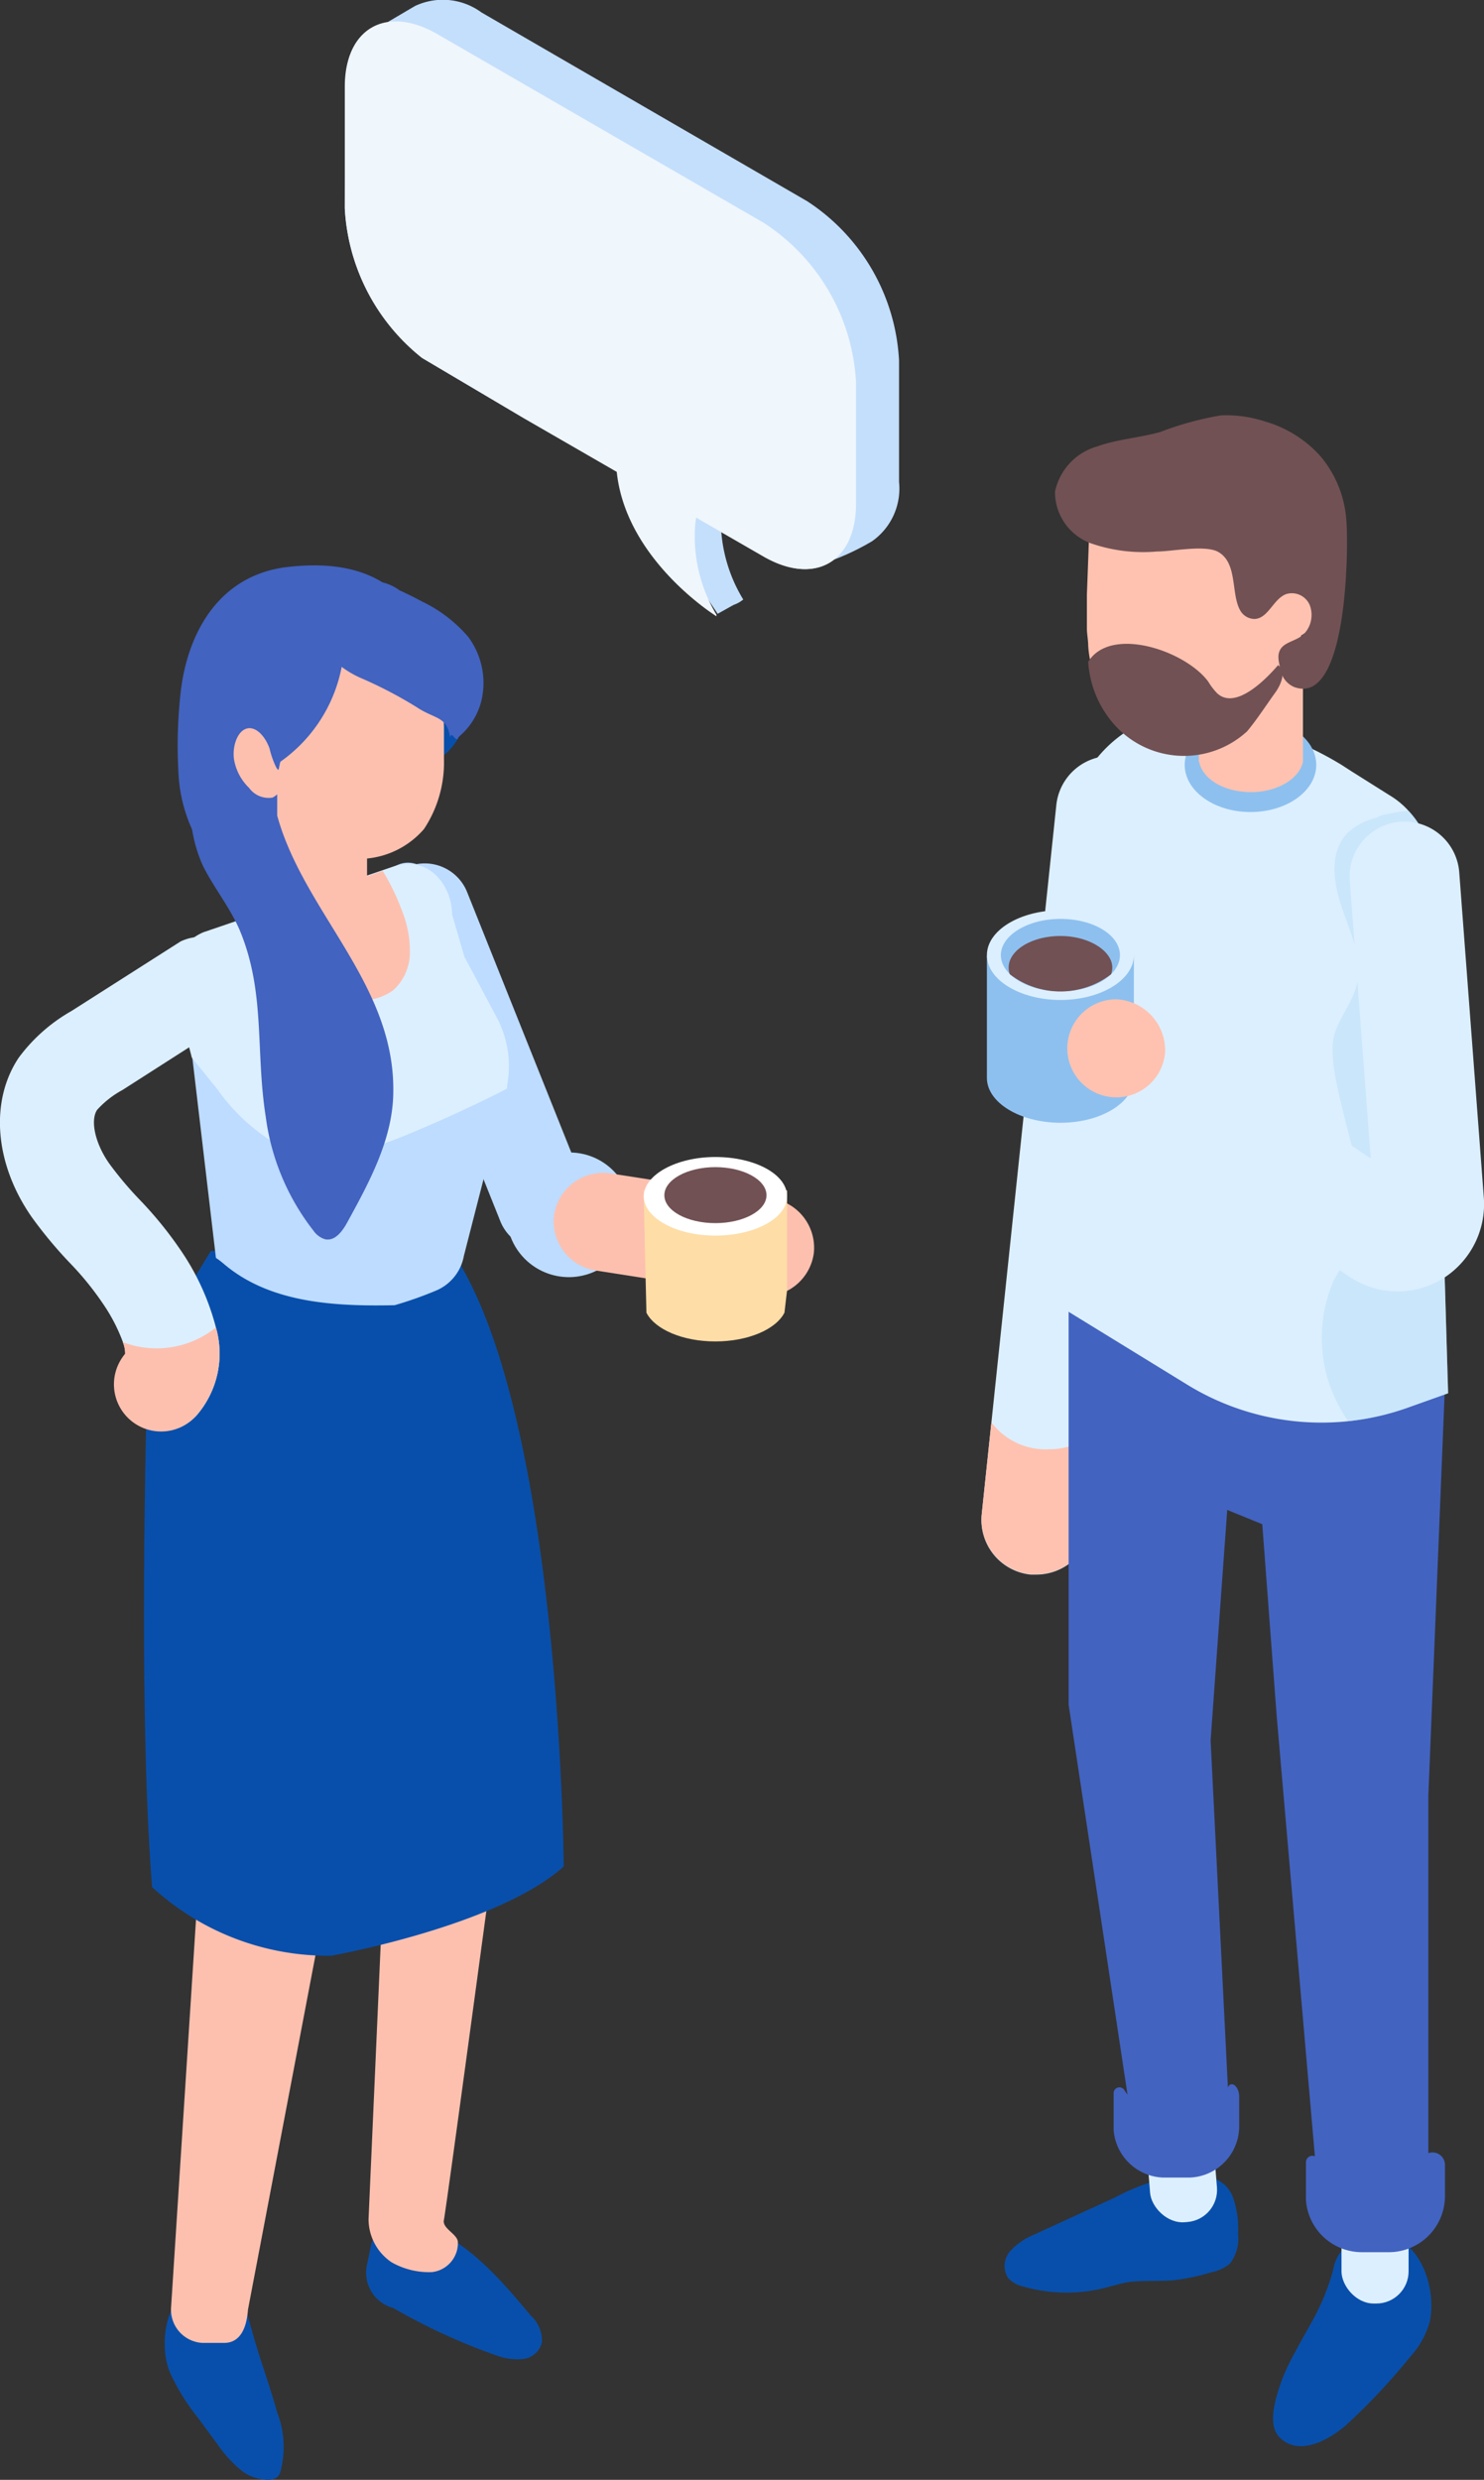
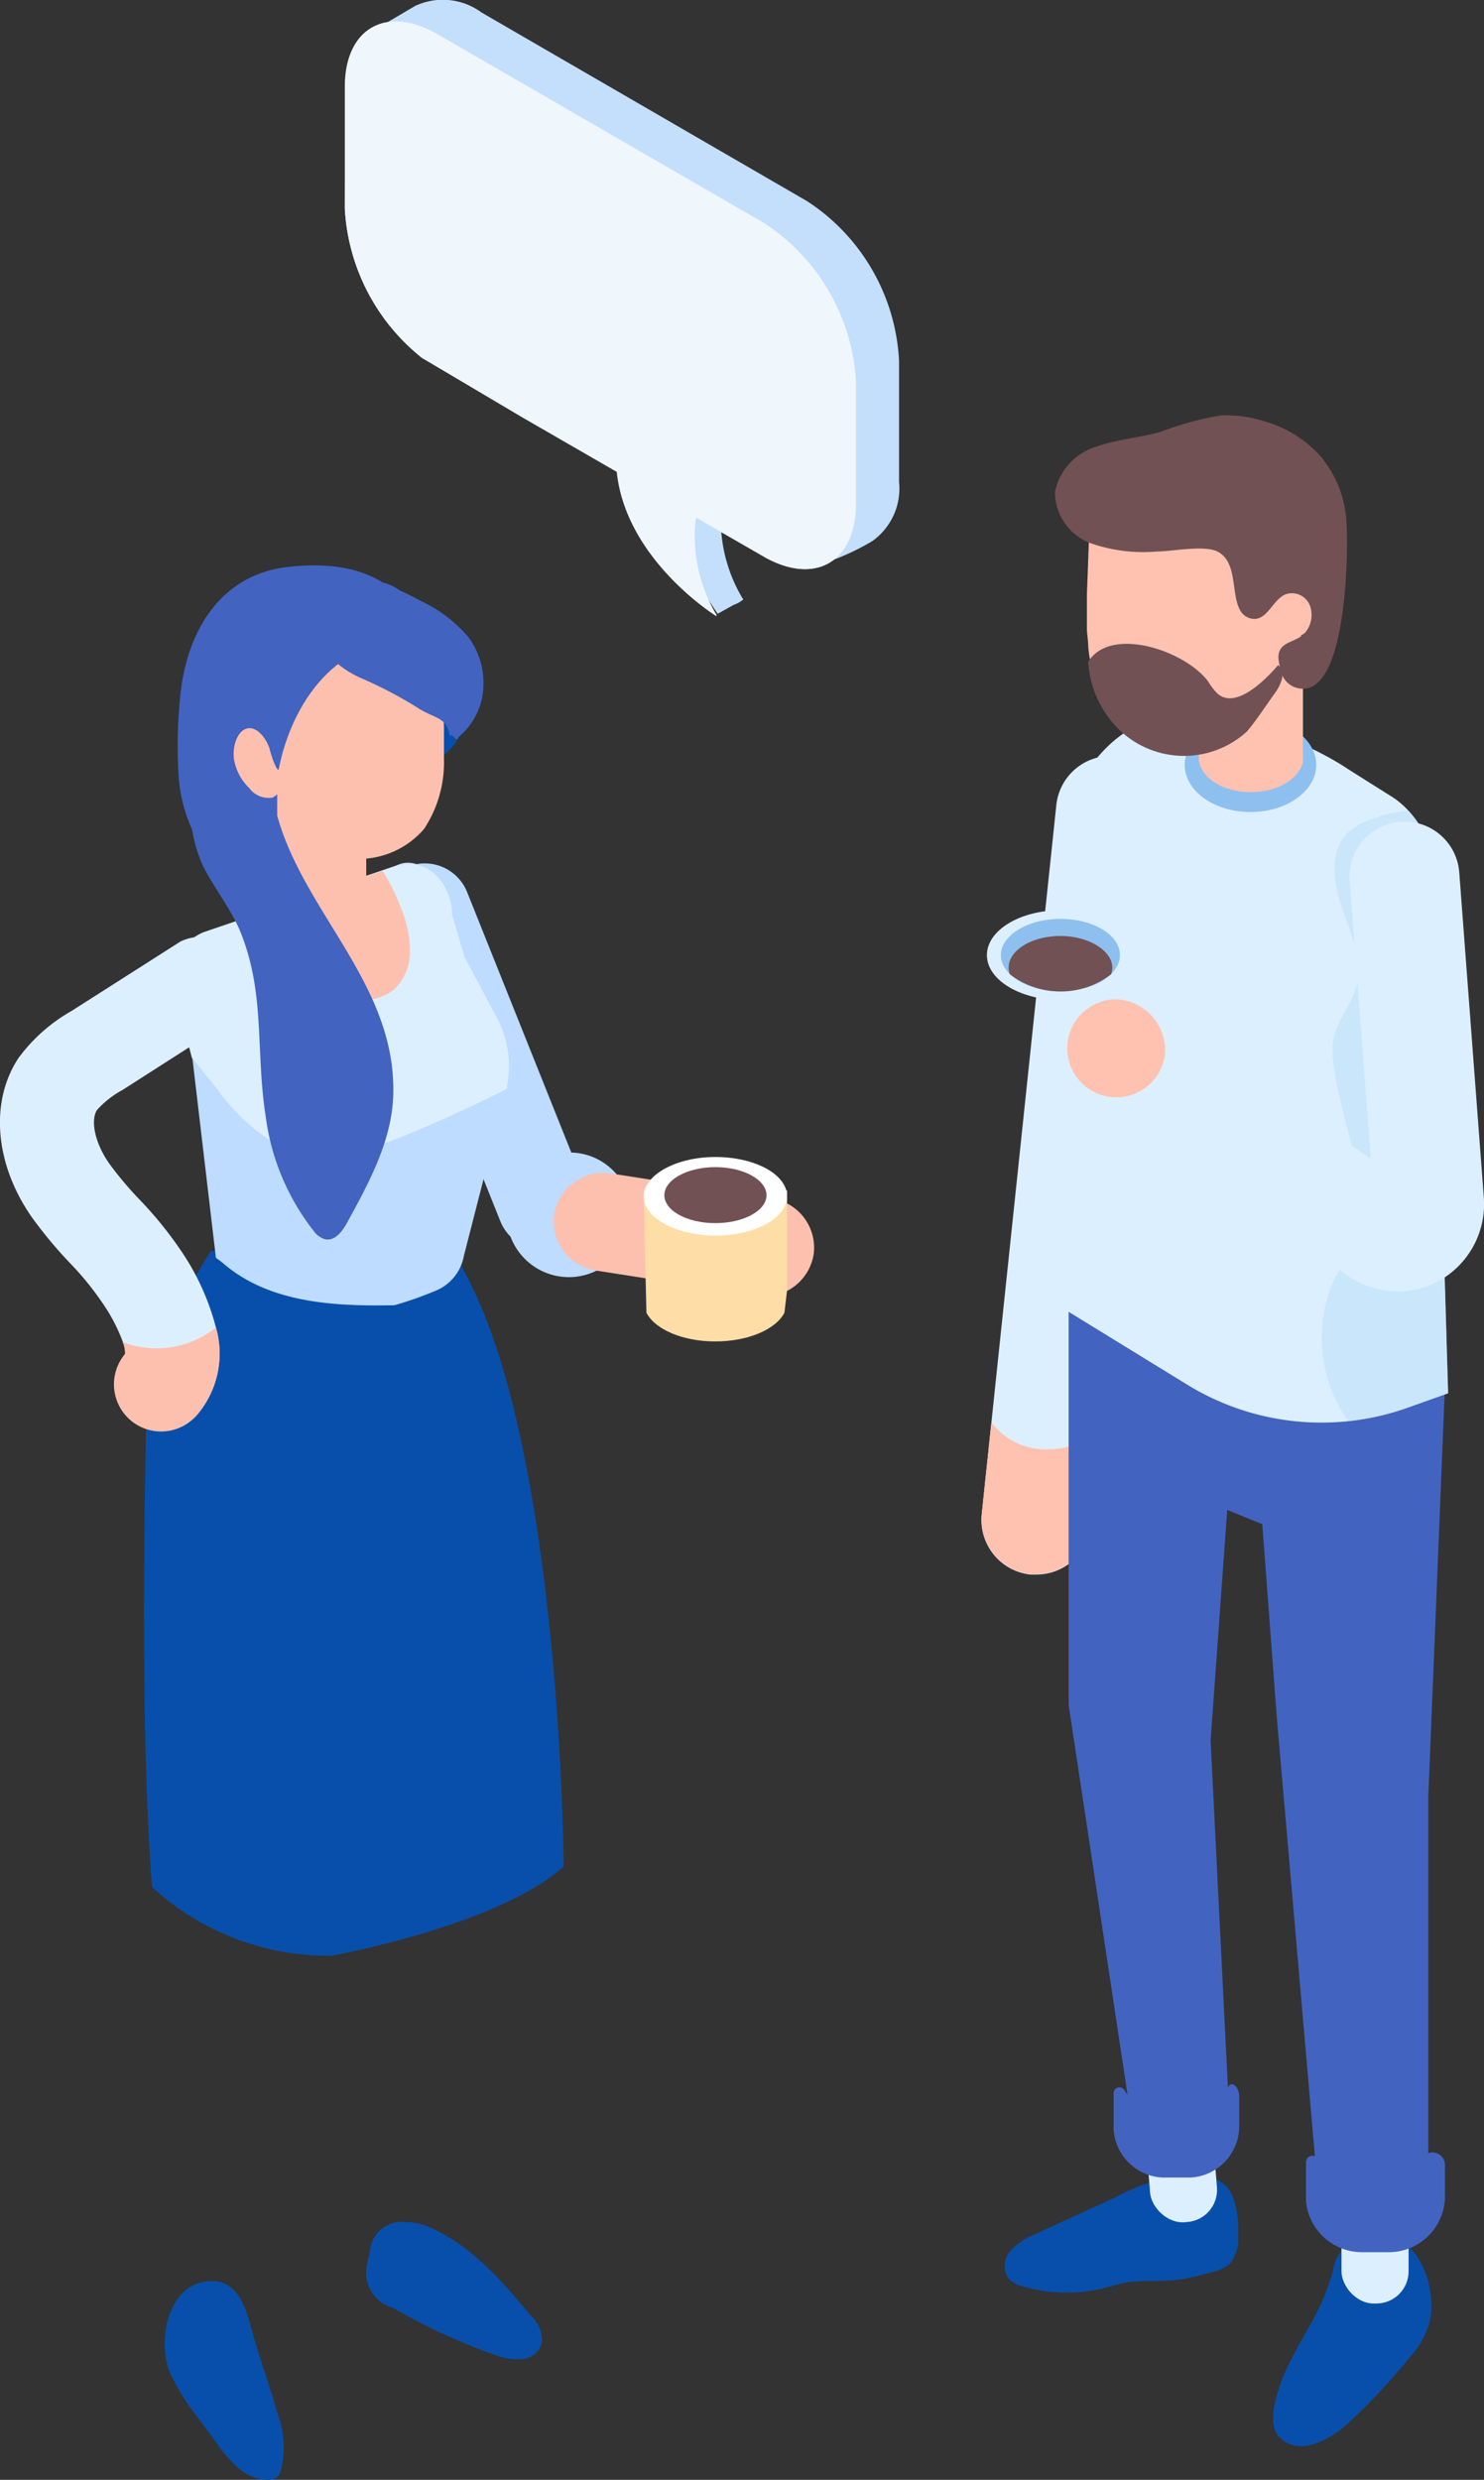
<svg xmlns="http://www.w3.org/2000/svg" viewBox="0 0 89.35 149.24">
  <rect x="0" y="0" width="89.35" height="149.24" fill="#333333" stroke="none" />
  <defs>
    <style>.cls-1{isolation:isolate;}.cls-2{fill:#dceffe;}.cls-3{fill:#ffc2b0;}.cls-4{fill:#084fab;}.cls-5{fill:#4263c0;}.cls-6{opacity:0.42;}.cls-7{fill:#b0d9f7;}.cls-8{fill:#8dc0ef;}.cls-9{opacity:0.71;}.cls-16,.cls-9{mix-blend-mode:multiply;}.cls-10{fill:#715154;}.cls-11{fill:#c4dffc;}.cls-12{fill:#eff6fc;}.cls-13{fill:#fdc0af;}.cls-14{fill:#bddcff;}.cls-15{fill:#fff;}.cls-17{fill:#fedda7;}</style>
  </defs>
  <g class="cls-1">
    <g id="レイヤー_2" data-name="レイヤー 2">
      <g id="レイヤー_7" data-name="レイヤー 7">
        <path class="cls-2" d="M62.4,94.76l-.35,0a3.3,3.3,0,0,1-2.94-3.63L63.6,48.45a3.3,3.3,0,0,1,6.57.69L65.68,91.8A3.3,3.3,0,0,1,62.4,94.76Z" />
        <path class="cls-3" d="M63.11,87.22a4.08,4.08,0,0,1-3.42-1.62l-.58,5.51a3.31,3.31,0,0,0,2.94,3.63h.35a3.3,3.3,0,0,0,3.28-3l.59-5.58c0-.11,0-.21,0-.32A4.14,4.14,0,0,1,63.11,87.22Z" />
        <path class="cls-4" d="M72.58,131a1.89,1.89,0,0,1,1.66,1.25,5.65,5.65,0,0,1,.3,2.17,2.47,2.47,0,0,1-.49,1.81,2.51,2.51,0,0,1-1.12.52,12.77,12.77,0,0,1-2.29.48c-.88.07-1.77,0-2.65.1-.55.09-1.09.27-1.64.4a9.48,9.48,0,0,1-4.73-.12,1.79,1.79,0,0,1-.92-.51,1.35,1.35,0,0,1,.13-1.63,4,4,0,0,1,1.46-1l4.84-2.22a13,13,0,0,1,5-1.5c.56,0,1.29.23,1.24.79Z" />
        <rect class="cls-2" x="69.11" y="126.6" width="4.04" height="7.15" rx="1.94" transform="translate(152.51 254.19) rotate(175.38)" />
        <path class="cls-4" d="M78.94,139.81c-.31.56-.63,1.11-.92,1.67a12.48,12.48,0,0,0-.83,1.73c-.32.9-.94,2.64-.17,3.45,1.16,1.22,3,.17,4-.69a38.29,38.29,0,0,0,3.9-4.15,5.16,5.16,0,0,0,1.17-2.12c.48-2.45-1-5.93-4-5.12a2.53,2.53,0,0,0-1.83,2.07A14,14,0,0,1,78.94,139.81Z" />
        <rect class="cls-2" x="80.78" y="131.49" width="4.04" height="7.15" rx="1.94" transform="translate(165.59 270.12) rotate(-180)" />
        <path class="cls-5" d="M72.94,70.58l10.18,3.53,3.94,7.79L86,108.06V132.7a2.43,2.43,0,0,1-2.44,2.43H81.86a2.43,2.43,0,0,1-2.42-2.23l-2.57-29.6L76,91.73l-2.11-.86-1,13.87,1.14,22.89a2.38,2.38,0,0,1-2.55,2.48L70.35,130a2.37,2.37,0,0,1-2.17-2l-3.84-25.41V75.13Z" />
        <path class="cls-5" d="M82,131.07h1.67a2.94,2.94,0,0,0,2-1.26.75.75,0,0,1,1.33.48v1.87a3.38,3.38,0,0,1-3.38,3.38H82a3.38,3.38,0,0,1-3.37-3.1v-2.32a.39.39,0,0,1,.72-.2A2.76,2.76,0,0,0,82,131.07Z" />
        <path class="cls-5" d="M70.05,126.9h1.51c.7,0,2.06-.3,2.32-1.16.19-.62.73-.21.73.44v1.73a3.09,3.09,0,0,1-3,3.14H70.05a3.1,3.1,0,0,1-3-2.87V126a.35.35,0,0,1,.66-.19A2.43,2.43,0,0,0,70.05,126.9Z" />
        <path class="cls-2" d="M64.33,50.48V78.94l7.1,4.36a15.45,15.45,0,0,0,13.26,1.44l2.5-.89-.93-31.56a5.37,5.37,0,0,0-1.46-3.5,5,5,0,0,0-1.17-.95l-2.24-1.41-.62-.4a19.67,19.67,0,0,0-7.91-2.75,12.52,12.52,0,0,0-1.68-.12,6,6,0,0,0-3,.64A7.72,7.72,0,0,0,64.33,50.48Z" />
        <g class="cls-6">
          <path class="cls-7" d="M81.18,85.53a15.48,15.48,0,0,0,3.51-.79l2.5-.89-.93-31.56a5.37,5.37,0,0,0-1.46-3.5,11.86,11.86,0,0,0-1.47.24,1.36,1.36,0,0,0-.41.17,3.82,3.82,0,0,0-1.8.95c-1.11,1.16-.84,3-.3,4.55s1.27,3.11.85,4.66c-.3,1.11-1.15,2-1.38,3.14-.47,2.39,2.06,8.36,1.82,10.79C82,74.68,81,75.79,80.33,77A8.67,8.67,0,0,0,81.18,85.53Z" />
        </g>
        <ellipse class="cls-8" cx="75.29" cy="46.03" rx="3.96" ry="2.84" />
        <path class="cls-3" d="M78.45,39.18v6.67h0c-.22,1-1.51,1.82-3.13,1.82s-2.91-.78-3.12-1.82h0V39.18a2.9,2.9,0,0,1,.86-2,3.13,3.13,0,0,1,1.12-.72,3.29,3.29,0,0,1,1.08-.21,4.28,4.28,0,0,1,.52,0,3.21,3.21,0,0,1,1.82.84,3.08,3.08,0,0,1,.3.33A2.82,2.82,0,0,1,78.45,39.18Z" />
        <g class="cls-9">
          <path class="cls-3" d="M78.45,39.18v2.6l-6.28,4.07h0V39.18a2.9,2.9,0,0,1,.86-2,3.13,3.13,0,0,1,1.12-.72,3.29,3.29,0,0,1,1.08-.21,4.28,4.28,0,0,1,.52,0,3.21,3.21,0,0,1,1.82.84,3.08,3.08,0,0,1,.3.33A2.82,2.82,0,0,1,78.45,39.18Z" />
        </g>
        <path class="cls-2" d="M84.13,77.72a5.05,5.05,0,0,1-2.45-.63,3.91,3.91,0,0,1-.44-.26L66.91,67.12a3.3,3.3,0,1,1,3.7-5.47l11.92,8.07L81.27,53a3.3,3.3,0,1,1,6.59-.5l1.48,19.58a5.28,5.28,0,0,1-2.41,4.83A5.18,5.18,0,0,1,84.13,77.72Z" />
-         <path class="cls-8" d="M65.27,55.52l-5.85,2v7.35c0,1.49,2,2.7,4.43,2.7s4.42-1.21,4.42-2.7V57.48Z" />
        <path class="cls-2" d="M63.85,54.78c-2.44,0-4.43,1.21-4.43,2.7s2,2.7,4.43,2.7,4.42-1.21,4.42-2.7-2-2.7-4.42-2.7Z" />
        <path class="cls-8" d="M67.43,57.48c0,1.21-1.6,2.18-3.58,2.18s-3.59-1-3.59-2.18,1.61-2.18,3.59-2.18S67.43,56.27,67.43,57.48Z" />
        <path class="cls-10" d="M60.8,58.63a5,5,0,0,0,6.1,0,1.34,1.34,0,0,0,.07-.4c0-1-1.4-1.9-3.12-1.9s-3.12.85-3.12,1.9A1.09,1.09,0,0,0,60.8,58.63Z" />
        <path class="cls-8" d="M67.62,60.45l-.16-.09H66.7v.75a2.73,2.73,0,0,1,1.21,2.27,1.2,1.2,0,0,1-.28.77H66.7v.64a1.82,1.82,0,0,0,.92-.25h.77a1.82,1.82,0,0,0,.92-1.6A3.37,3.37,0,0,0,67.62,60.45Z" />
        <path class="cls-5" d="M66.86,60.88l-.16-.09v.75a2.73,2.73,0,0,1,1.21,2.27,1.19,1.19,0,0,1-.61,1,1.21,1.21,0,0,1-.6.17v.64a1.86,1.86,0,0,0,1.85-1.85A3.39,3.39,0,0,0,66.86,60.88Z" />
        <path class="cls-3" d="M70.15,63.34a2.95,2.95,0,1,1-2.94-3.2A3.08,3.08,0,0,1,70.15,63.34Z" />
        <path class="cls-3" d="M79.32,37.24c0,.71-1.67,1.15-1.81,1.84-.35,1.6-1.25,2-2.42,3-1.66,1.38-6.35,2.45-8.2.32a6.24,6.24,0,0,1-1.37-3.54c0-.32-.07-.65-.08-1,0-.71,0-1.39,0-2.07.06-1.51.11-3,.17-4.51a1.47,1.47,0,0,1,0-.59,2,2,0,0,1,1-1.29,4.36,4.36,0,0,1,2.53-.28,12.75,12.75,0,0,1,5,1.45,7,7,0,0,1,3.32,3.94C77.8,35.33,79.36,36.43,79.32,37.24Z" />
        <path class="cls-10" d="M81.07,31.44a6.69,6.69,0,0,0-1.58-4,7.13,7.13,0,0,0-3.34-2.08A7.49,7.49,0,0,0,73.5,25a19.11,19.11,0,0,0-3.65,1c-1.25.35-2.58.43-3.8.87a3.6,3.6,0,0,0-2.53,2.72,3.29,3.29,0,0,0,2.14,3.1,9.6,9.6,0,0,0,4,.5c.91,0,2.81-.4,3.64,0,1.25.65.79,2.55,1.38,3.56a1,1,0,0,0,.88.5c.82-.06,1.11-1.22,1.89-1.5a1.17,1.17,0,0,1,1.41.67,1.66,1.66,0,0,1-.26,1.63c-.37.48-1.1.53-1.43.92s-.17.87-.06,1.38a1.38,1.38,0,0,0,.82,1C81.14,42.52,81.19,33,81.07,31.44Z" />
        <path class="cls-10" d="M76.82,41.63c-.56.77-1.1,1.62-1.73,2.38a5.62,5.62,0,0,1-8.2-.64,6.27,6.27,0,0,1-1.37-3.54c1.35-2.19,5.83-.68,7.22,1.18a4,4,0,0,0,.53.7c1.12,1.07,3-.88,3.68-1.68C77.45,40.37,77.16,41.13,76.82,41.63Z" />
        <path class="cls-11" d="M37.92,26.84c0-1.6.47-2.15,1.12-2.1C40.4,23.05,44.69,29,44.69,29a1.76,1.76,0,0,0,0,.21.93.93,0,0,0-.68.07h0s0,.08,0,.21l-.19,0a2.92,2.92,0,0,0-.42,1.8,9.19,9.19,0,0,0,1.35,4.79,1.87,1.87,0,0,1-.57.32l-.13.07h0l-.84.47L41.7,34.67C40,33,37.88,30.29,37.92,26.84Z" />
        <path class="cls-11" d="M20.78,5.24c0-2.22,1-3.61,2.51-3.88l1.7-1a3.93,3.93,0,0,1,4,.39L48.6,12.11a12.2,12.2,0,0,1,5.53,9.58l0,7.32a3.87,3.87,0,0,1-1.62,3.56,14.64,14.64,0,0,1-2.3,1.11c-1,.79-2.54.79-4.24-.19L31.51,25.15l-6.1-3.61a12.33,12.33,0,0,1-4.65-9Z" />
        <path class="cls-12" d="M25.41,21.54a12.33,12.33,0,0,1-4.65-9l0-7.32c0-3.52,2.5-4.94,5.57-3.17L46,13.42A12.2,12.2,0,0,1,51.54,23l0,7.32c0,3.52-2.5,4.94-5.57,3.17L31.51,25.15Z" />
        <path class="cls-12" d="M43.15,29.88s0,.08,0,.21c-.76-.17-1.3.31-1.32,2.07A9.19,9.19,0,0,0,43.14,37a.28.28,0,0,0,0,.09S37,33.3,37.09,27.4,43.15,29.88,43.15,29.88Z" />
        <path class="cls-5" d="M10.74,46.42a28.8,28.8,0,0,1,.1-4.4c.34-3.84,2.3-7.42,6.49-7.9,7.69-.88,9.21,4.46,9.6,10.93-2.39,2.76-5.23,5.49-6.71,8.87-.32.72-4.22.76-4.74.54-1.26-.54-2.81-2.66-3.53-3.79A9.24,9.24,0,0,1,10.74,46.42Z" />
        <path class="cls-4" d="M22.12,136.2a2.2,2.2,0,0,0,1.56,2.7,36.79,36.79,0,0,0,6.25,2.87,3.64,3.64,0,0,0,1.56.2,1.33,1.33,0,0,0,1.14-1,2.05,2.05,0,0,0-.68-1.62c-1.66-2-3.39-4-5.69-5.12a4.08,4.08,0,0,0-2.2-.51,1.94,1.94,0,0,0-1.7,1.3Z" />
        <path class="cls-4" d="M9.92,141.17a4.56,4.56,0,0,0,.29,1.56,12.94,12.94,0,0,0,1.72,2.79l1.15,1.56a7.83,7.83,0,0,0,1.32,1.49,2.69,2.69,0,0,0,1.83.67.81.81,0,0,0,.49-.19.79.79,0,0,0,.15-.25,5.75,5.75,0,0,0-.18-3.61c-.46-1.67-1.06-3.24-1.51-4.89-.32-1.14-.69-2.75-2.09-3C10.87,137.05,9.87,139.22,9.92,141.17Z" />
-         <path class="cls-13" d="M12,112.44,10.54,87.88,11.05,82l12,1.84,6.45-.31.22,28.24s-2.94,21.82-3,21.86c-.07.51.85.83.85,1.32A1.76,1.76,0,0,1,26,136.74a4.57,4.57,0,0,1-2.42-.59,3.13,3.13,0,0,1-1.39-2.6s.88-19.9.88-19.9L21.24,92.38l-.54,9.91L20,112.39,14.93,139c-.08,1.1-.46,2-1.44,2h-1.3a2,2,0,0,1-1.89-2.13Z" />
        <path class="cls-4" d="M12.69,75.29,8.91,81.5s-.68,20.62.25,32.07a15.67,15.67,0,0,0,10.78,4.13s10-1.78,14-5.37c0,0-.17-27.67-6.86-37.22Z" />
        <path class="cls-14" d="M24.57,52.15h0A2.74,2.74,0,0,0,23,55.71l7.11,17.75A2.73,2.73,0,0,0,33.71,75h0a2.73,2.73,0,0,0,1.52-3.56l-7.1-17.74A2.75,2.75,0,0,0,24.57,52.15Z" />
        <path class="cls-10" d="M22.58,49.24l0,0a.57.57,0,0,1,0-.13A.2.2,0,0,0,22.58,49.24Z" />
        <path class="cls-14" d="M11.58,63.65,13,75.7a5.3,5.3,0,0,1,.45.34c2.75,2.36,6.61,2.59,10.31,2.51a22.88,22.88,0,0,0,2.54-.9,2.81,2.81,0,0,0,1.63-2.07l2.58-10.06,0-.17a6.2,6.2,0,0,0-.57-4l-2-3.76-.59-2c-.19-2.21-2-4.43-3.63-3.42l-.73.25-1.17.4-5.15,1.8-1.5.52-2.93,1a3,3,0,0,0-1.77,3.6Z" />
        <path class="cls-2" d="M10.55,59.78l1,3.87,1.55,1.92A11.63,11.63,0,0,0,16.89,69c2.52,1.18,5.42.22,8-.87q2.39-1,4.7-2.14c.31-.15.64-.31.94-.49l0-.17a6.2,6.2,0,0,0-.57-4l-2-3.76-.74-2.54c0-1.69-1.37-3.57-3.48-2.9l-.73.25-1.17.4-5.15,1.8-1.5.52-2.93,1A3,3,0,0,0,10.55,59.78Z" />
        <path class="cls-13" d="M15.25,55.16A13.75,13.75,0,0,0,18,58.33,7.76,7.76,0,0,0,20.68,60a3.2,3.2,0,0,0,3-.41,3.08,3.08,0,0,0,1-2.26,6.49,6.49,0,0,0-.47-2.5,13.5,13.5,0,0,0-1.17-2.42l-1.17.4-5.15,1.8Z" />
        <path class="cls-15" d="M32.18,64.07l-.07.13h0A.78.78,0,0,1,32.18,64.07Z" />
        <rect class="cls-13" x="16.69" y="46.56" width="5.36" height="9.85" />
        <g class="cls-16">
-           <polygon class="cls-13" points="17.22 48.3 22.07 53.4 22.1 53.33 22.1 49.89 17.22 48.3" />
-         </g>
+           </g>
        <path class="cls-4" d="M28.21,42a4.32,4.32,0,0,1-4.09,4.51,4.53,4.53,0,0,1,0-9A4.32,4.32,0,0,1,28.21,42Z" />
-         <path class="cls-10" d="M17,44.65l0,0v-.12A.12.12,0,0,0,17,44.65Z" />
        <path class="cls-13" d="M16.79,46.26c.67-3.42,2.85-7,6.54-7.6.33,0,.38-.36.27-.6a.5.5,0,0,0-.06-.48l.1,0a3.33,3.33,0,0,1,2.11.26A1.85,1.85,0,0,1,26.6,39a1.7,1.7,0,0,1,0,.55c0,1.4.08,2.8.13,4.21,0,.63,0,1.27,0,1.92a7.25,7.25,0,0,1-1.2,4.21,5.19,5.19,0,0,1-4.05,1.8,5,5,0,0,1-2.4-1,5.48,5.48,0,0,1-2.37-3.9c0-.12,0-.24-.06-.36A.32.32,0,0,0,16.79,46.26Z" />
        <path class="cls-5" d="M19.17,37.24a3.14,3.14,0,0,1,1.46-1.93A2.63,2.63,0,0,1,22,35a2.82,2.82,0,0,1,2.06.53c.45.2.9.43,1.35.67a8.43,8.43,0,0,1,2.79,2.14A4.65,4.65,0,0,1,29,42.11a4.13,4.13,0,0,1-1.41,2.26c-.11.42-.39-.44-.5,0-.17-1.28-.91-1.08-2-1.81a25.8,25.8,0,0,0-3.42-1.78,6,6,0,0,1-2-1.47,2.71,2.71,0,0,1-.35-.58A1.44,1.44,0,0,1,19.17,37.24Z" />
        <path class="cls-14" d="M38,73a3.75,3.75,0,1,1-3.75-3.64A3.7,3.7,0,0,1,38,73Z" />
        <path class="cls-13" d="M33.35,73.18h0a3,3,0,0,0,2.58,3.29L45.72,78A3,3,0,0,0,49,75.41h0a3,3,0,0,0-2.58-3.29L36.64,70.6A3,3,0,0,0,33.35,73.18Z" />
        <path class="cls-17" d="M38.92,79c.51,1,2.17,1.73,4.15,1.73S46.72,80,47.23,79l.16-1.36v-6h-.12c-.44-1-2.15-1.83-4.2-1.83s-3.75.78-4.19,1.83h-.12v.53Z" />
        <path class="cls-15" d="M47.39,72c0,1.3-1.93,2.36-4.32,2.36S38.76,73.28,38.76,72s1.93-2.37,4.31-2.37S47.39,70.67,47.39,72Z" />
        <path class="cls-10" d="M46.15,71.93c0,.93-1.38,1.68-3.08,1.68S40,72.86,40,71.93s1.38-1.69,3.07-1.69S46.15,71,46.15,71.93Z" />
-         <path class="cls-5" d="M16.65,46a9.08,9.08,0,0,0,4.08-7.92,6.38,6.38,0,0,0-4,8.14Z" />
        <path class="cls-2" d="M1.92,73.26A26.2,26.2,0,0,0,4.2,76a18,18,0,0,1,2,2.46A10.44,10.44,0,0,1,7.4,80.77a1.81,1.81,0,0,1,.14.71,2.84,2.84,0,0,0,4.27,3.73A5.68,5.68,0,0,0,13,79.89a14.76,14.76,0,0,0-2-4.47,23.1,23.1,0,0,0-2.64-3.27A21.23,21.23,0,0,1,6.56,70c-.83-1.19-1.14-2.57-.71-3.21a5.73,5.73,0,0,1,1.52-1.19l6.5-4.16a2.84,2.84,0,0,0-3-4.78L4.31,60.84a10.22,10.22,0,0,0-3.18,2.81C-.63,66.28-.32,70.06,1.92,73.26Z" />
        <path class="cls-5" d="M11.47,48.3a21.07,21.07,0,0,1,.41-3.64,4.93,4.93,0,0,1,1-2.36,2.06,2.06,0,0,1,2.33-.61c1.23.59,1.15,2.31,1.07,3.66-.44,7.88,7.48,12.52,7.4,20.31,0,2.83-1.42,5.44-2.78,7.92-.29.53-.74,1.13-1.33,1a1.33,1.33,0,0,1-.7-.52A14.11,14.11,0,0,1,16,67.21c-.63-4,0-7.5-1.58-11.26-.59-1.36-1.54-2.52-2.2-3.84A8.51,8.51,0,0,1,11.47,48.3Z" />
        <path class="cls-13" d="M17.41,46.5a.35.35,0,0,1-.37,0,.59.59,0,0,0,0-.13Z" />
        <path class="cls-13" d="M14.81,43.86c.58-.2,1.16.45,1.42,1.19a5.38,5.38,0,0,0,.39,1.11.81.81,0,0,0,.42.38A1.25,1.25,0,0,1,16.41,48,1.45,1.45,0,0,1,15,47.42a3.09,3.09,0,0,1-.92-1.79C14,44.9,14.28,44.05,14.81,43.86Z" />
        <path class="cls-13" d="M7.81,85.43a2.84,2.84,0,0,0,4-.22A5.68,5.68,0,0,0,13,79.89a5.71,5.71,0,0,1-5.61.88,1.81,1.81,0,0,1,.14.71A2.84,2.84,0,0,0,7.81,85.43Z" />
      </g>
    </g>
  </g>
</svg>